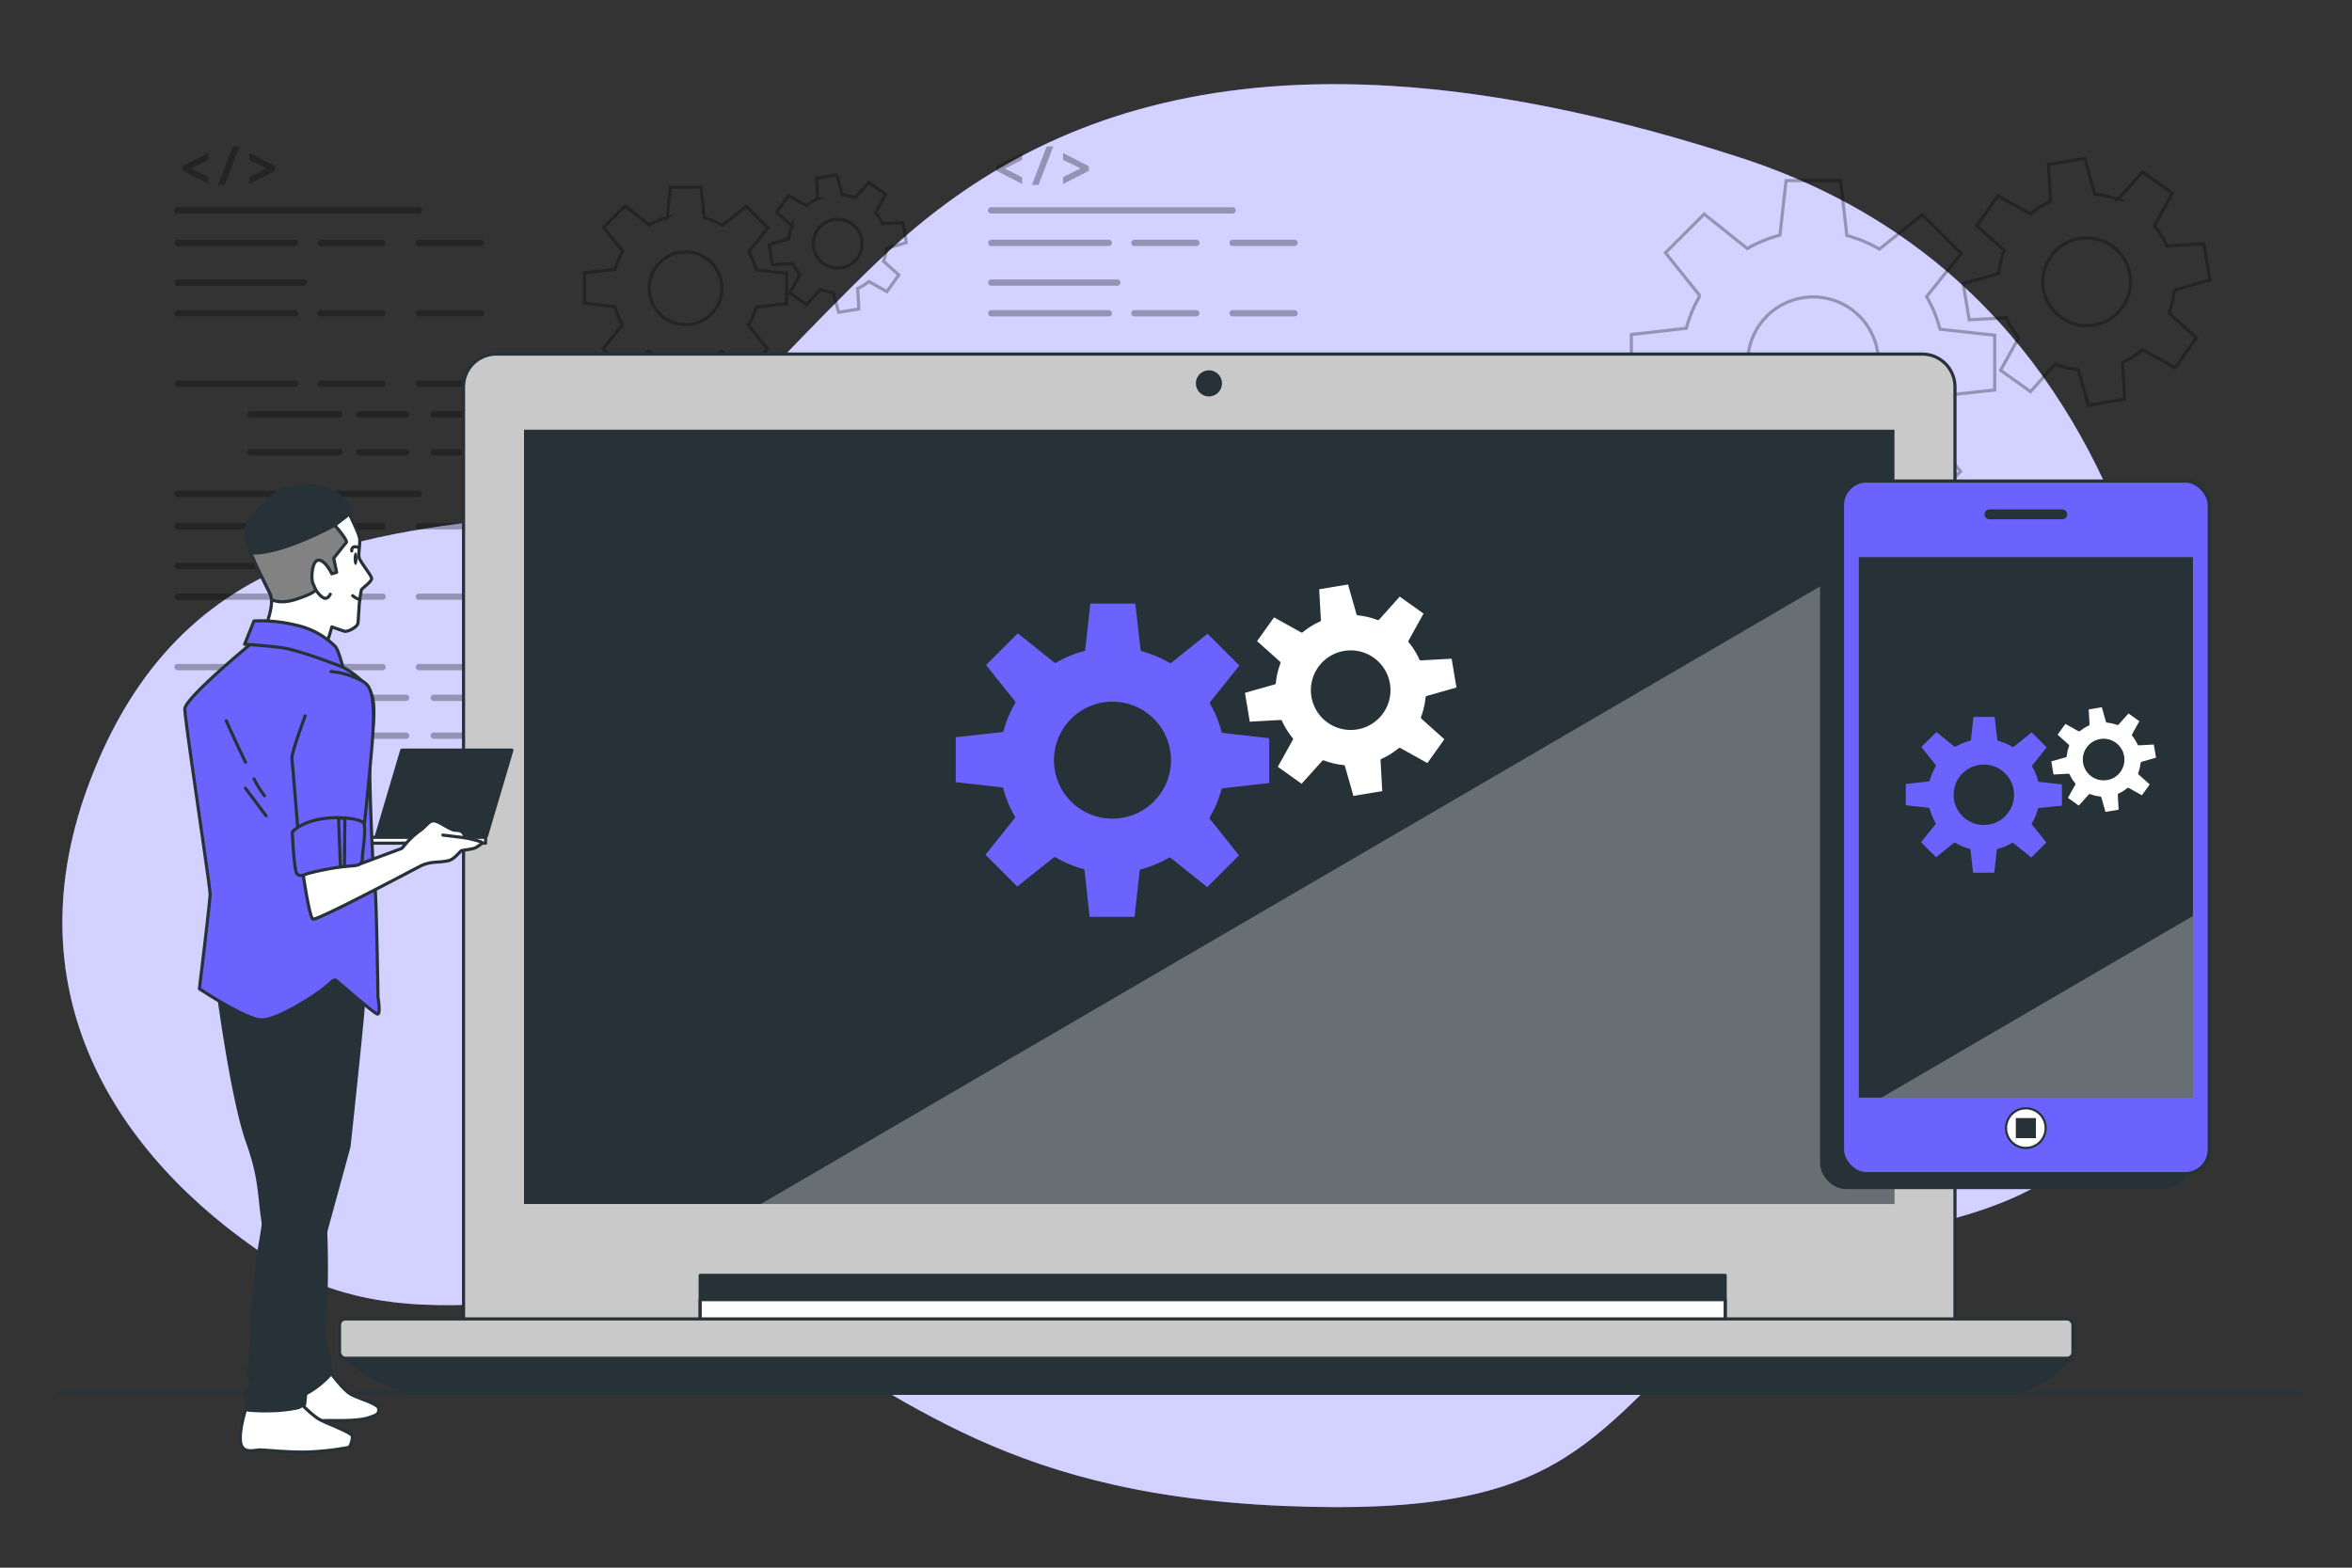
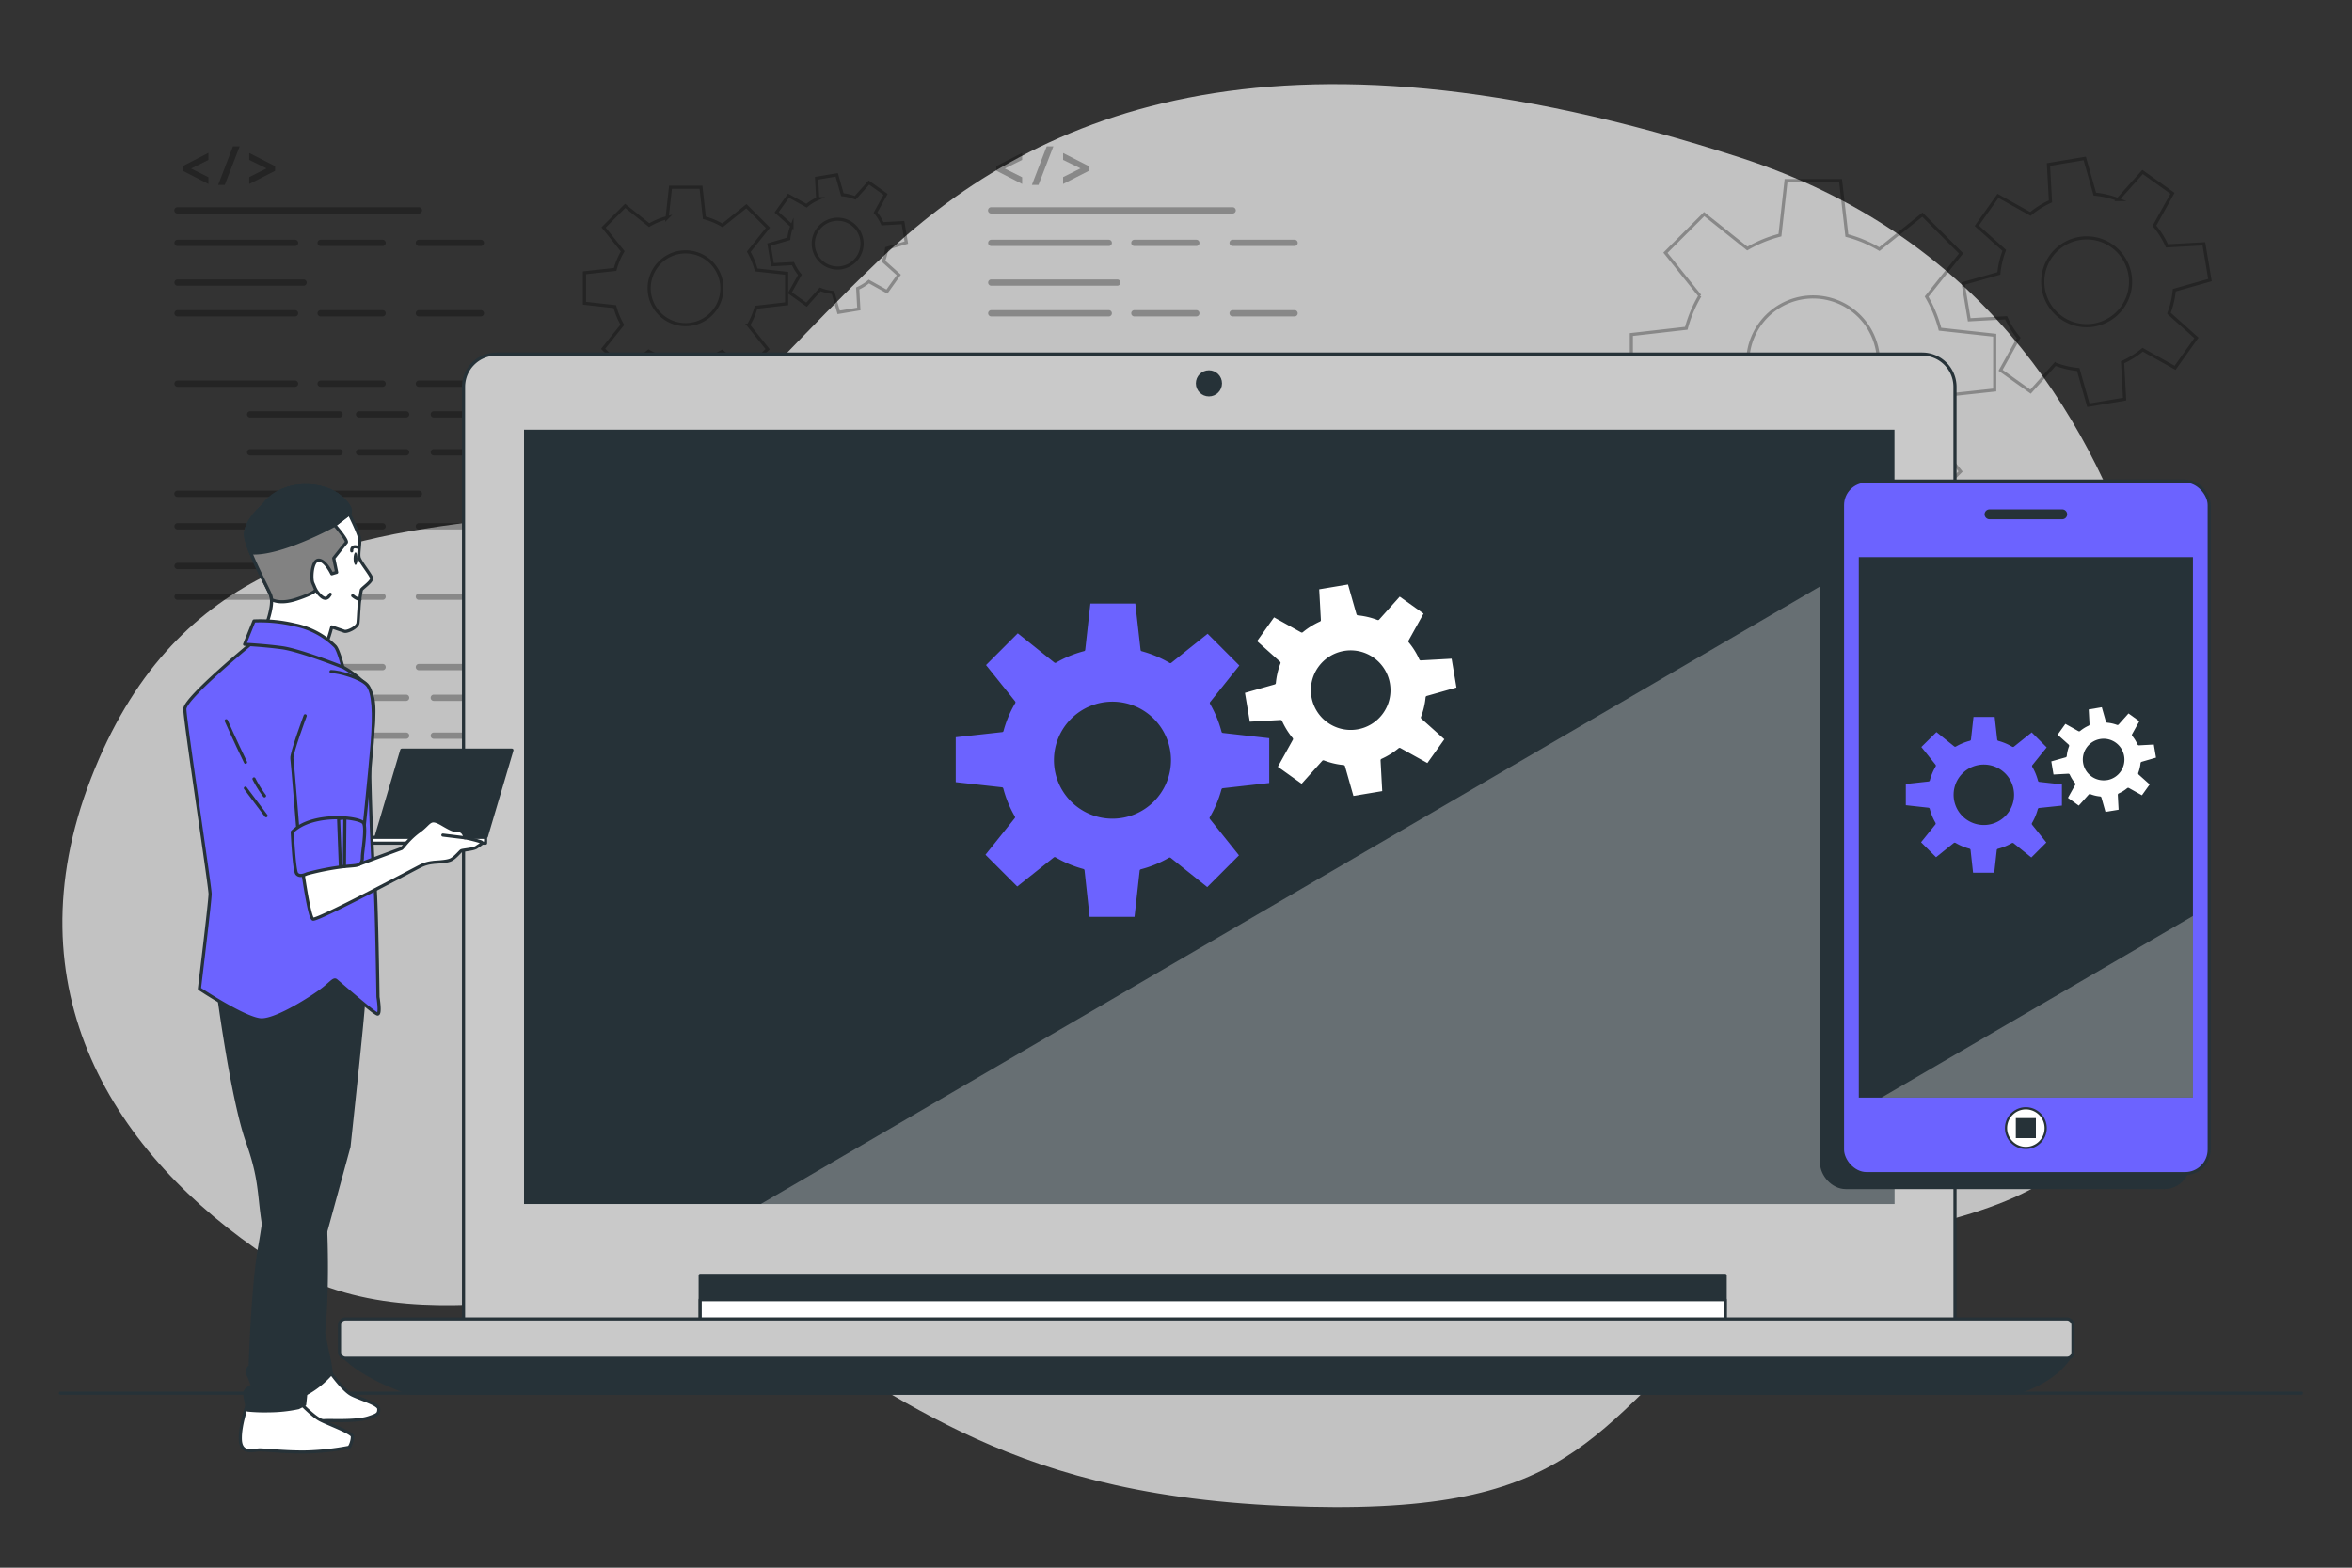
<svg xmlns="http://www.w3.org/2000/svg" xmlns:ns1="http://sodipodi.sourceforge.net/DTD/sodipodi-0.dtd" xmlns:ns2="http://www.inkscape.org/namespaces/inkscape" viewBox="0 0 750 500" version="1.1" id="svg132" ns1:docname="Cross-platform software-bro.svg" ns2:version="1.4 (e7c3feb1, 2024-10-09)">
  <rect x="0" y="0" width="750" height="500" fill="#333333" stroke="none" />
  <defs id="defs132" />
  <ns1:namedview id="namedview132" pagecolor="#ffffff" bordercolor="#000000" borderopacity="0.25" ns2:showpageshadow="2" ns2:pageopacity="0.0" ns2:pagecheckerboard="0" ns2:deskcolor="#d1d1d1" ns2:zoom="0.61225749" ns2:cx="36.749244" ns2:cy="372.39234" ns2:window-width="1512" ns2:window-height="945" ns2:window-x="0" ns2:window-y="37" ns2:window-maximized="0" ns2:current-layer="svg132" />
  <g id="freepik--background-simple--inject-78">
-     <path d="M696,277.29s10-178-141-227-227-13-275,33-64,76-119,82-106,16-132,83,7,120,57,153,108-2,154,19,75,56,169,60,97-23,145-65S687,417.29,696,277.29Z" style="fill:#6C63FF" id="path1" />
+     <path d="M696,277.29S687,417.29,696,277.29Z" style="fill:#6C63FF" id="path1" />
    <path d="M696,277.29s10-178-141-227-227-13-275,33-64,76-119,82-106,16-132,83,7,120,57,153,108-2,154,19,75,56,169,60,97-23,145-65S687,417.29,696,277.29Z" style="fill:#fff;opacity:0.7" id="path2" />
  </g>
  <g id="freepik--Floor--inject-78">
    <line x1="19.26" y1="444.34" x2="733.85" y2="444.34" style="fill:none;stroke:#263238;stroke-linecap:round;stroke-linejoin:round" id="line8" />
  </g>
  <g id="freepik--Codes--inject-78">
    <g style="opacity:0.3" id="g47">
      <path d="M133.58,68.1h-77a1,1,0,0,1,0-2h77a1,1,0,0,1,0,2Z" id="path9" />
      <path d="M96.8,91.13H56.62a1,1,0,0,1,0-2H96.8a1,1,0,1,1,0,2Z" id="path10" />
      <path d="M94.08,78.47H56.62a1,1,0,0,1,0-2H94.08a1,1,0,1,1,0,2Z" id="path11" />
      <path d="M122,78.47H102.25a1,1,0,0,1,0-2H122a1,1,0,0,1,0,2Z" id="path12" />
      <path d="M153.33,78.47H133.58a1,1,0,0,1,0-2h19.75a1,1,0,0,1,0,2Z" id="path13" />
      <path d="M94.08,100.92H56.62a1,1,0,1,1,0-2H94.08a1,1,0,0,1,0,2Z" id="path14" />
      <path d="M122,100.92H102.25a1,1,0,0,1,0-2H122a1,1,0,0,1,0,2Z" id="path15" />
      <path d="M153.33,100.92H133.58a1,1,0,0,1,0-2h19.75a1,1,0,0,1,0,2Z" id="path16" />
      <path d="M94.08,123.37H56.62a1,1,0,0,1,0-2H94.08a1,1,0,0,1,0,2Z" id="path17" />
      <path d="M122,123.37H102.25a1,1,0,0,1,0-2H122a1,1,0,0,1,0,2Z" id="path18" />
      <path d="M153.33,123.37H133.58a1,1,0,0,1,0-2h19.75a1,1,0,1,1,0,2Z" id="path19" />
      <path d="M108.27,133.16H79.78a1,1,0,0,1,0-2h28.49a1,1,0,1,1,0,2Z" id="path20" />
      <path d="M129.5,133.16h-15a1,1,0,1,1,0-2h15a1,1,0,0,1,0,2Z" id="path21" />
      <path d="M153.33,133.16h-15a1,1,0,0,1,0-2h15a1,1,0,0,1,0,2Z" id="path22" />
      <path d="M108.27,145.25H79.78a1,1,0,0,1,0-2h28.49a1,1,0,0,1,0,2Z" id="path23" />
      <path d="M129.5,145.25h-15a1,1,0,0,1,0-2h15a1,1,0,0,1,0,2Z" id="path24" />
      <path d="M153.33,145.25h-15a1,1,0,0,1,0-2h15a1,1,0,1,1,0,2Z" id="path25" />
      <path d="M133.58,158.49h-77a1,1,0,0,1,0-2h77a1,1,0,1,1,0,2Z" id="path26" />
      <path d="M96.8,181.52H56.62a1,1,0,0,1,0-2H96.8a1,1,0,0,1,0,2Z" id="path27" />
      <path d="M94.08,168.86H56.62a1,1,0,0,1,0-2H94.08a1,1,0,0,1,0,2Z" id="path28" />
      <path d="M122,168.86H102.25a1,1,0,0,1,0-2H122a1,1,0,0,1,0,2Z" id="path29" />
      <path d="M153.33,168.86H133.58a1,1,0,0,1,0-2h19.75a1,1,0,1,1,0,2Z" id="path30" />
      <path d="M94.08,191.31H56.62a1,1,0,0,1,0-2H94.08a1,1,0,0,1,0,2Z" id="path31" />
      <path d="M122,191.31H102.25a1,1,0,0,1,0-2H122a1,1,0,0,1,0,2Z" id="path32" />
      <path d="M153.33,191.31H133.58a1,1,0,1,1,0-2h19.75a1,1,0,0,1,0,2Z" id="path33" />
-       <path d="M94.08,213.76H56.62a1,1,0,0,1,0-2H94.08a1,1,0,0,1,0,2Z" id="path34" />
      <path d="M122,213.76H102.25a1,1,0,0,1,0-2H122a1,1,0,0,1,0,2Z" id="path35" />
      <path d="M153.33,213.76H133.58a1,1,0,0,1,0-2h19.75a1,1,0,1,1,0,2Z" id="path36" />
      <path d="M108.27,223.55H79.78a1,1,0,0,1,0-2h28.49a1,1,0,0,1,0,2Z" id="path37" />
      <path d="M129.5,223.55h-15a1,1,0,0,1,0-2h15a1,1,0,0,1,0,2Z" id="path38" />
      <path d="M153.33,223.55h-15a1,1,0,0,1,0-2h15a1,1,0,0,1,0,2Z" id="path39" />
      <path d="M108.27,235.64H79.78a1,1,0,1,1,0-2h28.49a1,1,0,0,1,0,2Z" id="path40" />
      <path d="M129.5,235.64h-15a1,1,0,0,1,0-2h15a1,1,0,0,1,0,2Z" id="path41" />
      <path d="M153.33,235.64h-15a1,1,0,0,1,0-2h15a1,1,0,1,1,0,2Z" id="path42" />
      <path d="M58.72,53.29,66,49.57v1.07l-6.1,3.06v0L66,56.79v1.07l-7.24-3.73Z" id="path43" />
      <path d="M66.46,58.68l-8.24-4.24V53l8.24-4.24V51l-5.52,2.76,5.52,2.77Zm-7.24-4.85.14.07v-.37l-.14.07Z" id="path44" />
      <path d="M70.28,58.49l4.35-11.31H75.7L71.33,58.49Z" id="path45" />
      <polygon points="71.67 58.99 69.56 58.99 74.29 46.68 76.42 46.68 71.67 58.99" id="polygon45" />
      <path d="M87.22,54.15,80,57.86V56.79l6.14-3.06v0L80,50.64V49.57l7.23,3.71Z" id="path46" />
      <path d="M79.49,58.68v-2.2L85,53.71,79.49,51v-2.2L87.72,53v1.49Zm7.14-5.14v.35l.09,0v-.26Z" id="path47" />
    </g>
    <g style="opacity:0.3" id="g86">
      <path d="M393.06,68.1h-77a1,1,0,0,1,0-2h77a1,1,0,0,1,0,2Z" id="path48" />
      <path d="M356.28,91.13H316.1a1,1,0,0,1,0-2h40.18a1,1,0,0,1,0,2Z" id="path49" />
      <path d="M353.56,78.47H316.1a1,1,0,0,1,0-2h37.46a1,1,0,0,1,0,2Z" id="path50" />
      <path d="M381.48,78.47H361.73a1,1,0,0,1,0-2h19.75a1,1,0,0,1,0,2Z" id="path51" />
      <path d="M412.81,78.47H393.06a1,1,0,0,1,0-2h19.75a1,1,0,0,1,0,2Z" id="path52" />
      <path d="M353.56,100.92H316.1a1,1,0,0,1,0-2h37.46a1,1,0,0,1,0,2Z" id="path53" />
      <path d="M381.48,100.92H361.73a1,1,0,0,1,0-2h19.75a1,1,0,0,1,0,2Z" id="path54" />
      <path d="M412.81,100.92H393.06a1,1,0,0,1,0-2h19.75a1,1,0,0,1,0,2Z" id="path55" />
      <path d="M353.56,123.37H316.1a1,1,0,0,1,0-2h37.46a1,1,0,0,1,0,2Z" id="path56" />
      <path d="M381.48,123.37H361.73a1,1,0,0,1,0-2h19.75a1,1,0,0,1,0,2Z" id="path57" />
      <path d="M412.81,123.37H393.06a1,1,0,0,1,0-2h19.75a1,1,0,1,1,0,2Z" id="path58" />
      <path d="M367.75,133.16H339.26a1,1,0,0,1,0-2h28.49a1,1,0,0,1,0,2Z" id="path59" />
      <path d="M389,133.16H374a1,1,0,0,1,0-2h15a1,1,0,0,1,0,2Z" id="path60" />
      <path d="M412.81,133.16h-15a1,1,0,0,1,0-2h15a1,1,0,0,1,0,2Z" id="path61" />
      <path d="M367.75,145.25H339.26a1,1,0,0,1,0-2h28.49a1,1,0,0,1,0,2Z" id="path62" />
      <path d="M389,145.25H374a1,1,0,0,1,0-2h15a1,1,0,0,1,0,2Z" id="path63" />
      <path d="M412.81,145.25h-15a1,1,0,1,1,0-2h15a1,1,0,0,1,0,2Z" id="path64" />
      <path d="M393.06,158.49h-77a1,1,0,0,1,0-2h77a1,1,0,0,1,0,2Z" id="path65" />
      <path d="M356.28,181.52H316.1a1,1,0,0,1,0-2h40.18a1,1,0,0,1,0,2Z" id="path66" />
      <path d="M353.56,168.86H316.1a1,1,0,0,1,0-2h37.46a1,1,0,1,1,0,2Z" id="path67" />
      <path d="M381.48,168.86H361.73a1,1,0,0,1,0-2h19.75a1,1,0,0,1,0,2Z" id="path68" />
      <path d="M412.81,168.86H393.06a1,1,0,0,1,0-2h19.75a1,1,0,1,1,0,2Z" id="path69" />
      <path d="M353.56,191.31H316.1a1,1,0,0,1,0-2h37.46a1,1,0,0,1,0,2Z" id="path70" />
      <path d="M381.48,191.31H361.73a1,1,0,0,1,0-2h19.75a1,1,0,0,1,0,2Z" id="path71" />
      <path d="M412.81,191.31H393.06a1,1,0,0,1,0-2h19.75a1,1,0,0,1,0,2Z" id="path72" />
      <path d="M353.56,213.76H316.1a1,1,0,0,1,0-2h37.46a1,1,0,0,1,0,2Z" id="path73" />
      <path d="M381.48,213.76H361.73a1,1,0,0,1,0-2h19.75a1,1,0,0,1,0,2Z" id="path74" />
      <path d="M412.81,213.76H393.06a1,1,0,1,1,0-2h19.75a1,1,0,0,1,0,2Z" id="path75" />
      <path d="M367.75,223.55H339.26a1,1,0,0,1,0-2h28.49a1,1,0,0,1,0,2Z" id="path76" />
      <path d="M389,223.55H374a1,1,0,0,1,0-2h15a1,1,0,0,1,0,2Z" id="path77" />
      <path d="M412.81,223.55h-15a1,1,0,0,1,0-2h15a1,1,0,0,1,0,2Z" id="path78" />
      <path d="M367.75,235.64H339.26a1,1,0,0,1,0-2h28.49a1,1,0,0,1,0,2Z" id="path79" />
      <path d="M389,235.64H374a1,1,0,1,1,0-2h15a1,1,0,0,1,0,2Z" id="path80" />
      <path d="M412.81,235.64h-15a1,1,0,0,1,0-2h15a1,1,0,1,1,0,2Z" id="path81" />
      <path d="M318.2,53.29l7.24-3.72v1.07l-6.1,3.06v0l6.1,3.06v1.07l-7.24-3.73Z" id="path82" />
      <path d="M325.94,58.68l-8.24-4.24V53l8.24-4.24V51l-5.52,2.76,5.52,2.77Zm-7.24-4.85.14.07v-.37l-.14.07Z" id="path83" />
      <path d="M329.76,58.49l4.36-11.31h1.06l-4.37,11.31Z" id="path84" />
      <polygon points="331.15 58.99 329.04 58.99 333.77 46.68 335.9 46.68 331.15 58.99" id="polygon84" />
      <path d="M346.7,54.15l-7.23,3.71V56.79l6.14-3.06v0l-6.14-3.06V49.57l7.23,3.71Z" id="path85" />
      <path d="M339,58.68v-2.2l5.55-2.77L339,51v-2.2L347.21,53v1.49Zm7.14-5.14v.35l.1,0v-.26Z" id="path86" />
    </g>
  </g>
  <g id="freepik--Gears--inject-78">
    <g style="opacity:0.3" id="g88">
      <path d="M250.84,96.88V87.17l-9.71-1.08a23.28,23.28,0,0,0-2.37-5.78l6.12-7.67L238,65.77l-7.62,6.11a23.34,23.34,0,0,0-5.77-2.42l-1.08-9.75h-9.72l-1.08,9.71A23.28,23.28,0,0,0,207,71.79l-7.66-6.12-6.87,6.87,6.1,7.62a23.34,23.34,0,0,0-2.42,5.77L186.37,87v9.72l9.7,1.08a22.93,22.93,0,0,0,2.38,5.78l-6.13,7.66,6.87,6.87,7.63-6.1a23.27,23.27,0,0,0,5.76,2.42l1.09,9.74h9.71l1.08-9.7a22.93,22.93,0,0,0,5.78-2.38l7.67,6.13,6.87-6.87-6.11-7.63A23.27,23.27,0,0,0,241.09,98Zm-32.24,6.66A11.6,11.6,0,1,1,230.2,92,11.59,11.59,0,0,1,218.6,103.54Z" style="fill:none;stroke:#000;stroke-miterlimit:10" id="path87" />
      <path d="M289,77.38,287.94,71l-6.54.36a15.32,15.32,0,0,0-2.22-3.56L282.39,62l-5.31-3.78-4.38,4.88a15.47,15.47,0,0,0-4.08-1l-1.8-6.33-6.43,1.08.36,6.54a15.63,15.63,0,0,0-3.56,2.21l-5.76-3.2-3.78,5.3,4.88,4.38a15.66,15.66,0,0,0-1,4.08L245.24,78l1.08,6.43,6.54-.36a15.69,15.69,0,0,0,2.21,3.57l-3.2,5.75,5.31,3.79,4.37-4.89a15.27,15.27,0,0,0,4.08,1l1.8,6.33,6.43-1.07L273.5,92a15.35,15.35,0,0,0,3.57-2.21L282.82,93l3.79-5.31-4.89-4.38a15.18,15.18,0,0,0,1-4.08Zm-20.61,8a7.78,7.78,0,1,1,6.39-9A7.78,7.78,0,0,1,268.41,85.36Z" style="fill:none;stroke:#000;stroke-miterlimit:10" id="path88" />
    </g>
    <g style="opacity:0.3" id="g90">
      <path d="M636.07,124.39V106.92L618.63,105a41.59,41.59,0,0,0-4.28-10.39l11-13.78L613,68.46l-13.71,11a41.83,41.83,0,0,0-10.37-4.34l-2-17.52H569.53L567.59,75a41.51,41.51,0,0,0-10.4,4.28l-13.77-11L531.07,80.62l11,13.72a41.62,41.62,0,0,0-4.35,10.36l-17.52,2v17.47l17.44,1.94a41.59,41.59,0,0,0,4.28,10.39l-11,13.77,12.35,12.35,13.72-11A41.6,41.6,0,0,0,567.3,156l2,17.52h17.47L588.66,156a41.44,41.44,0,0,0,10.39-4.28l13.78,11,12.35-12.35-11-13.72a41.6,41.6,0,0,0,4.34-10.36Zm-58,12A20.84,20.84,0,1,1,599,115.52,20.84,20.84,0,0,1,578.12,136.36Z" style="fill:none;stroke:#000;stroke-miterlimit:10" id="path89" />
      <path d="M704.71,89.33l-1.94-11.56L691,78.42A27.68,27.68,0,0,0,687,72l5.76-10.34-9.54-6.81-7.87,8.78A27.86,27.86,0,0,0,668,61.92l-3.23-11.39-11.56,1.94.64,11.76a27.83,27.83,0,0,0-6.4,4l-10.34-5.77L630.34,72l8.78,7.86a28.44,28.44,0,0,0-1.73,7.35L626,90.43,627.94,102l11.77-.65a27.68,27.68,0,0,0,4,6.41l-5.77,10.34,9.55,6.81,7.86-8.78a27.93,27.93,0,0,0,7.35,1.72l3.23,11.39,11.56-1.94-.65-11.76a27.89,27.89,0,0,0,6.41-4l10.34,5.77,6.81-9.55-8.78-7.86a28,28,0,0,0,1.72-7.35Zm-37,14.35a14,14,0,1,1,11.49-16.11A14,14,0,0,1,667.67,103.68Z" style="fill:none;stroke:#000;stroke-miterlimit:10" id="path90" />
    </g>
  </g>
  <g id="freepik--device-1--inject-78">
    <path d="M158.27,112.93H612.94a10.46,10.46,0,0,1,10.46,10.46V421.63a0,0,0,0,1,0,0H147.81a0,0,0,0,1,0,0V123.39a10.46,10.46,0,0,1,10.46-10.46Z" style="fill:#c9c9c9;stroke:#263238;stroke-linecap:round;stroke-linejoin:round" id="path91" />
    <rect x="223.27" y="406.76" width="326.85" height="16.1" style="fill:#263238;stroke:#263238;stroke-linecap:round;stroke-linejoin:round" id="rect91" />
    <rect x="223.27" y="414.52" width="326.85" height="8.35" style="fill:#fff;stroke:#263238;stroke-linecap:round;stroke-linejoin:round" id="rect92" />
    <path d="M109.35,432.41s5.37,6.56,21.47,11.93H642.56s11.93-3,17.3-11.33Z" style="fill:#263238;stroke:#263238;stroke-linecap:round;stroke-linejoin:round" id="path92" />
    <rect x="108.26" y="420.66" width="552.76" height="12.54" rx="1.89" style="fill:#c9c9c9;stroke:#263238;stroke-linecap:round;stroke-linejoin:round" id="rect93" />
    <circle cx="385.5" cy="122.27" r="4.17" style="fill:#263238" id="circle93" />
    <rect x="167.1" y="137.05" width="437" height="246.96" style="fill:#263238" id="rect94" />
    <polygon points="604.1 384 604.1 173.2 242.62 384 604.1 384" style="fill:#fff;opacity:0.3" id="polygon94" />
    <path d="M405.23,250.18V235L390,233.27a36.16,36.16,0,0,0-3.72-9.05l9.59-12-10.76-10.76L373.2,211a36.71,36.71,0,0,0-9-3.78L362.47,192H347.25l-1.69,15.19a36.19,36.19,0,0,0-9.05,3.73l-12-9.6-10.76,10.76L323.31,224a36,36,0,0,0-3.79,9l-15.26,1.69v15.22l15.19,1.69a36.19,36.19,0,0,0,3.73,9.05l-9.6,12,10.76,10.76,12-9.55a36.39,36.39,0,0,0,9,3.78L347,292.93h15.22l1.69-15.19A36,36,0,0,0,373,274l12,9.6,10.75-10.76-9.55-11.94a36.33,36.33,0,0,0,3.78-9Zm-50.49,10.43a18.16,18.16,0,1,1,18.16-18.16A18.16,18.16,0,0,1,354.74,260.61Z" style="fill:#6C63FF;stroke:#263238;stroke-linecap:round;stroke-linejoin:round" id="path94" />
    <path d="M465,219.64l-1.69-10.08-10.25.57a23.65,23.65,0,0,0-3.47-5.58l5-9-8.32-5.93-6.85,7.65a24.62,24.62,0,0,0-6.39-1.51l-2.82-9.91-10.07,1.68.56,10.25a24.4,24.4,0,0,0-5.58,3.47l-9-5-5.93,8.31,7.65,6.85a24.18,24.18,0,0,0-1.5,6.4l-9.92,2.81,1.69,10.08,10.24-.57a24.32,24.32,0,0,0,3.47,5.58l-5,9,8.31,5.93L422,243a24.29,24.29,0,0,0,6.4,1.51l2.82,9.91,10.07-1.68-.56-10.25a24.4,24.4,0,0,0,5.58-3.47l9,5,5.93-8.32-7.65-6.85a24.58,24.58,0,0,0,1.5-6.4Zm-32.27,12.5a12.19,12.19,0,1,1,10-14A12.18,12.18,0,0,1,432.75,232.14Z" style="fill:#fff;stroke:#263238;stroke-linecap:round;stroke-linejoin:round" id="path95" />
  </g>
  <g id="freepik--device-2--inject-78">
    <rect x="580.89" y="157.86" width="116.94" height="220.89" rx="7.67" style="fill:#263238;stroke:#263238;stroke-linecap:round;stroke-linejoin:round" id="rect110" />
    <rect x="587.53" y="153.43" width="116.94" height="220.89" rx="7.67" style="fill:#6C63FF;stroke:#263238;stroke-linecap:round;stroke-linejoin:round" id="rect111" />
    <path d="M657.59,165.62H634.42a1.58,1.58,0,0,1-1.58-1.58h0a1.58,1.58,0,0,1,1.58-1.58h23.17a1.58,1.58,0,0,1,1.58,1.58h0A1.58,1.58,0,0,1,657.59,165.62Z" style="fill:#263238" id="path111" />
    <path d="M652.32,359.8a6.32,6.32,0,1,0-6.32,6.32A6.31,6.31,0,0,0,652.32,359.8Z" style="fill:#fff;stroke:#263238;stroke-miterlimit:10;stroke-width:0.704px" id="path112" />
    <rect x="642.8" y="356.6" width="6.4" height="6.4" style="fill:#263238" id="rect112" />
    <rect x="592.73" y="177.69" width="106.55" height="172.38" style="fill:#263238" id="rect113" />
    <polygon points="699.28 292.15 599.96 350.07 699.28 350.07 699.28 292.15" style="fill:#fff;opacity:0.3" id="polygon113" />
    <path d="M658,257.39v-7.66l-7.64-.85a18.2,18.2,0,0,0-1.88-4.55l4.83-6-5.41-5.41-6,4.81a18.2,18.2,0,0,0-4.54-1.91l-.86-7.67h-7.65l-.85,7.64a18.39,18.39,0,0,0-4.55,1.87l-6-4.83L612,238.21l4.8,6a18.4,18.4,0,0,0-1.9,4.54l-7.68.85v7.66l7.65.85a18.17,18.17,0,0,0,1.87,4.55l-4.83,6,5.41,5.41,6-4.81a18.09,18.09,0,0,0,4.55,1.9l.85,7.68h7.65l.85-7.64a18.46,18.46,0,0,0,4.56-1.87l6,4.82,5.42-5.41-4.81-6a18,18,0,0,0,1.9-4.54Zm-25.39,5.24a9.14,9.14,0,1,1,9.13-9.13A9.14,9.14,0,0,1,632.6,262.63Z" style="fill:#6C63FF;stroke:#263238;stroke-linecap:round;stroke-linejoin:round" id="path113" />
    <path d="M688.07,242l-.85-5.06-5.16.28a12.46,12.46,0,0,0-1.74-2.81l2.52-4.53-4.18-3-3.44,3.85A12.6,12.6,0,0,0,672,230l-1.42-5-5.06.85.28,5.15a12.5,12.5,0,0,0-2.81,1.75l-4.53-2.53-3,4.18,3.85,3.45a12,12,0,0,0-.76,3.22l-5,1.41.85,5.07,5.15-.28a12.5,12.5,0,0,0,1.75,2.81l-2.53,4.53,4.18,3,3.45-3.85a12.4,12.4,0,0,0,3.22.76l1.41,5,5.07-.85-.28-5.16a11.84,11.84,0,0,0,2.8-1.74l4.54,2.53,3-4.19-3.85-3.44a12.5,12.5,0,0,0,.76-3.22Zm-16.23,6.29a6.13,6.13,0,1,1,5-7.06A6.12,6.12,0,0,1,671.84,248.31Z" style="fill:#fff;stroke:#263238;stroke-linecap:round;stroke-linejoin:round" id="path114" />
  </g>
  <g id="freepik--Character--inject-78">
    <path d="M83.92,161.28s-6,5.12-5.58,9.62,6.51,15.52,7.91,18.78-1.86,11-1.86,11l20.17,6.83s-.47-2.48,0-3.57,1.24-4,1.24-4,3.1,1.08,4,1.39,4.19-1.24,4.35-2.64.15-2.32.31-4.34a38.43,38.43,0,0,1,.77-6.21c.31-.62,3.42-2.63,3.26-3.72s-3.72-5.27-4-6.67.46-4.5.15-6.21-3.26-7.6-3.26-7.6,1.87-1.55-3.25-5.74S90.13,152.75,83.92,161.28Z" style="fill:#fff;stroke:#263238;stroke-linecap:round;stroke-linejoin:round" id="path115" />
    <path d="M108.13,158.18c-5.12-4.19-18-5.43-24.21,3.1,0,0-6,5.12-5.58,9.62s6.51,15.52,7.91,18.78a4.53,4.53,0,0,1,.32,1.54c1,.52,3.52,1.37,8.06-.15,6.05-2,6.05-2.95,6.05-2.95s-.31-.77-.93-2.17-.31-7.29,1.86-7.29S105.8,183,105.8,183l1.55-.46-.93-4.5s3.41-4.35,4-5-3.72-5.58-3.72-5.58l4.65-3.57S113.25,162.37,108.13,158.18Z" style="fill:#828282;stroke:#263238;stroke-linecap:round;stroke-linejoin:round" id="path116" />
    <path d="M108.13,158.18c-5.12-4.19-18-5.43-24.21,3.1,0,0-6,5.12-5.58,9.62A22.67,22.67,0,0,0,80,176.34c9.49.69,26.74-8.85,26.74-8.85l4.65-3.57S113.25,162.37,108.13,158.18Z" style="fill:#263238;stroke:#263238;stroke-linecap:round;stroke-linejoin:round" id="path117" />
    <path d="M100.68,188.12s1.39,2.18,2.64,2.64,2-1.24,2-1.24" style="fill:none;stroke:#263238;stroke-linecap:round;stroke-linejoin:round" id="path118" />
    <path d="M114,178.19c0,1.12-.28,2-.62,2s-.62-.9-.62-2,.28-2,.62-2S114,177.08,114,178.19Z" style="fill:#263238" id="path119" />
    <path d="M112.16,175.71s-.31-2,2.17-1.08" style="fill:none;stroke:#263238;stroke-linecap:round;stroke-linejoin:round" id="path120" />
    <path d="M114.8,191.23a5.66,5.66,0,0,1-2.33-1.24" style="fill:none;stroke:#263238;stroke-linecap:round;stroke-linejoin:round" id="path121" />
    <polygon points="163.24 239.25 128.12 239.25 119.97 266.77 155.09 266.77 163.24 239.25" style="fill:#263238;stroke:#263238;stroke-linecap:round;stroke-linejoin:round" id="polygon121" />
    <rect x="111.98" y="267.06" width="42.86" height="1.86" style="fill:#fff;stroke:#263238;stroke-linecap:round;stroke-linejoin:round" id="rect121" />
    <path d="M105.64,438.06s3.78,5.29,6.33,6.68,8.82,3,8.82,4.64-.47,1.86-3.25,2.79-7.89.92-10.67.92a47.35,47.35,0,0,0-6.73.24,67.32,67.32,0,0,1-8.36.69c-2.32,0-2.2-6.17-2.2-6.17Z" style="fill:#fff;stroke:#263238;stroke-linecap:round;stroke-linejoin:round" id="path122" />
    <path d="M69.16,313.33s4.63,36.54,9.8,51,3,18.78,6.53,33.47,4.09,49.27,4.09,50.08,1.63,0,7.35-3a29,29,0,0,0,8.71-6.8,42.46,42.46,0,0,0-.82-5.17c-.55-2.18-1.63-7.9-1.63-7.9s2.17-18.51-.28-48.17S99.38,312,99.38,312,80.32,316.06,69.16,313.33Z" style="fill:#263238;stroke:#263238;stroke-linecap:round;stroke-linejoin:round" id="path123" />
    <path d="M95.71,447.44s3.91,4.08,6.36,5.38,10.11,4.08,10.27,5.22-.65,3.43-1.14,3.59A85.17,85.17,0,0,1,98,463.1c-6.2.16-13.37-.66-15.16-.66s-6,1.63-6.2-3.26,2.45-11.9,2.45-11.9S87.72,449.89,95.71,447.44Z" style="fill:#fff;stroke:#263238;stroke-linecap:round;stroke-linejoin:round" id="path124" />
    <path d="M83,322.8s2,28,3,36.42-1,26.27-3.22,38.66-3,37.91-3,37.91a2,2,0,0,0-.74,2.48A35.47,35.47,0,0,1,80.51,442s-2.73,1-2.48,2.72,1,5,1,5a53,53,0,0,0,6.69.24,45.94,45.94,0,0,0,9.42-1l2-1s.49-4,.49-6.19-2.47-4.46-2.23-5.7,1.49-8.18,2.48-13.88.25-9.17,2-15.11,11.4-41.38,11.4-41.38,4.46-41.14,4.71-46.84.25-8.18.25-8.18-7.68-6.19-9.42-6.19S83,322.8,83,322.8Z" style="fill:#263238;stroke:#263238;stroke-linecap:round;stroke-linejoin:round" id="path125" />
    <path d="M81.13,204.42s-22.19,18.15-22.19,21.72S67,282.77,67,285.1s-3.41,30.25-3.41,30.25,14.89,9.93,19.86,9.93,16-7.14,19.08-9.46,3.88-3.73,4.65-3.11,12.11,10.55,13.19,10.71.16-5.43.16-5.43-.47-33.2-1.09-36.93-1.55-29.17-1.55-36.61,2.79-18.78.31-23.59-8.84-8.07-8.84-8.07A42.72,42.72,0,0,0,81.13,204.42Z" style="fill:#6C63FF;stroke:#263238;stroke-linecap:round;stroke-linejoin:round" id="path126" />
    <path d="M81,248.43a34.81,34.81,0,0,0,3.35,5.39" style="fill:none;stroke:#263238;stroke-linecap:round;stroke-linejoin:round" id="path127" />
    <path d="M72.14,229.87s3,6.8,6.16,13.25" style="fill:none;stroke:#263238;stroke-linecap:round;stroke-linejoin:round" id="path128" />
    <line x1="78.25" y1="251.38" x2="84.85" y2="260.17" style="fill:none;stroke:#263238;stroke-linecap:round;stroke-linejoin:round" id="line128" />
    <path d="M81,198.05,78,205.5s6.2.31,11.94,1.09,19.4,6.2,19.4,6.2-1.4-5.58-2.49-6.67A25.26,25.26,0,0,0,94,199.3,47.62,47.62,0,0,0,81,198.05Z" style="fill:#6C63FF;stroke:#263238;stroke-linecap:round;stroke-linejoin:round" id="path129" />
    <path d="M96.21,275.66s2.3,16.91,3.59,17.48,32-15.76,34.25-16.91a11.34,11.34,0,0,1,4-1.15c.43-.14,4.3-.14,5.73-.86s2.87-2.58,3.3-2.86,3.87-.43,4.87-1.15,2.29-1.29,1.43-1.72a44.46,44.46,0,0,0-5.16-1.29s-.14-2-1.86-2.29-1.15.43-5.3-2-3.73-.43-7.31,2.15-5.31,5.45-5.74,5.59-13.47,5-13.47,5Z" style="fill:#fff;stroke:#263238;stroke-linecap:round;stroke-linejoin:round" id="path130" />
    <line x1="148.24" y1="267.2" x2="141.22" y2="266.34" style="fill:#fff;stroke:#263238;stroke-linecap:round;stroke-linejoin:round" id="line130" />
    <path d="M97.31,228.29s-4.46,12-4.23,13.62,2.35,28.19,2.35,28.19l20,.24s2.58-24.43,3.28-33.59.47-16-1.64-18.32-8.93-4.23-11.51-4.23" style="fill:#6C63FF;stroke:#263238;stroke-linecap:round;stroke-linejoin:round" id="path131" />
    <path d="M93.2,265.34s.58,12.32,1.44,13.33,2.29.43,3.29,0a84.1,84.1,0,0,1,11.9-2.3c3.3-.28,4-.28,4.73-.71s1-1,1-2.44,1.29-8.6.43-10.61S99.65,258.89,93.2,265.34Z" style="fill:#6C63FF;stroke:#263238;stroke-linecap:round;stroke-linejoin:round" id="path132" />
    <polygon points="107.97 261.04 108.54 276.37 109.83 276.37 109.97 260.89 107.97 261.04" style="fill:#6C63FF;stroke:#263238;stroke-linecap:round;stroke-linejoin:round" id="polygon132" />
  </g>
</svg>